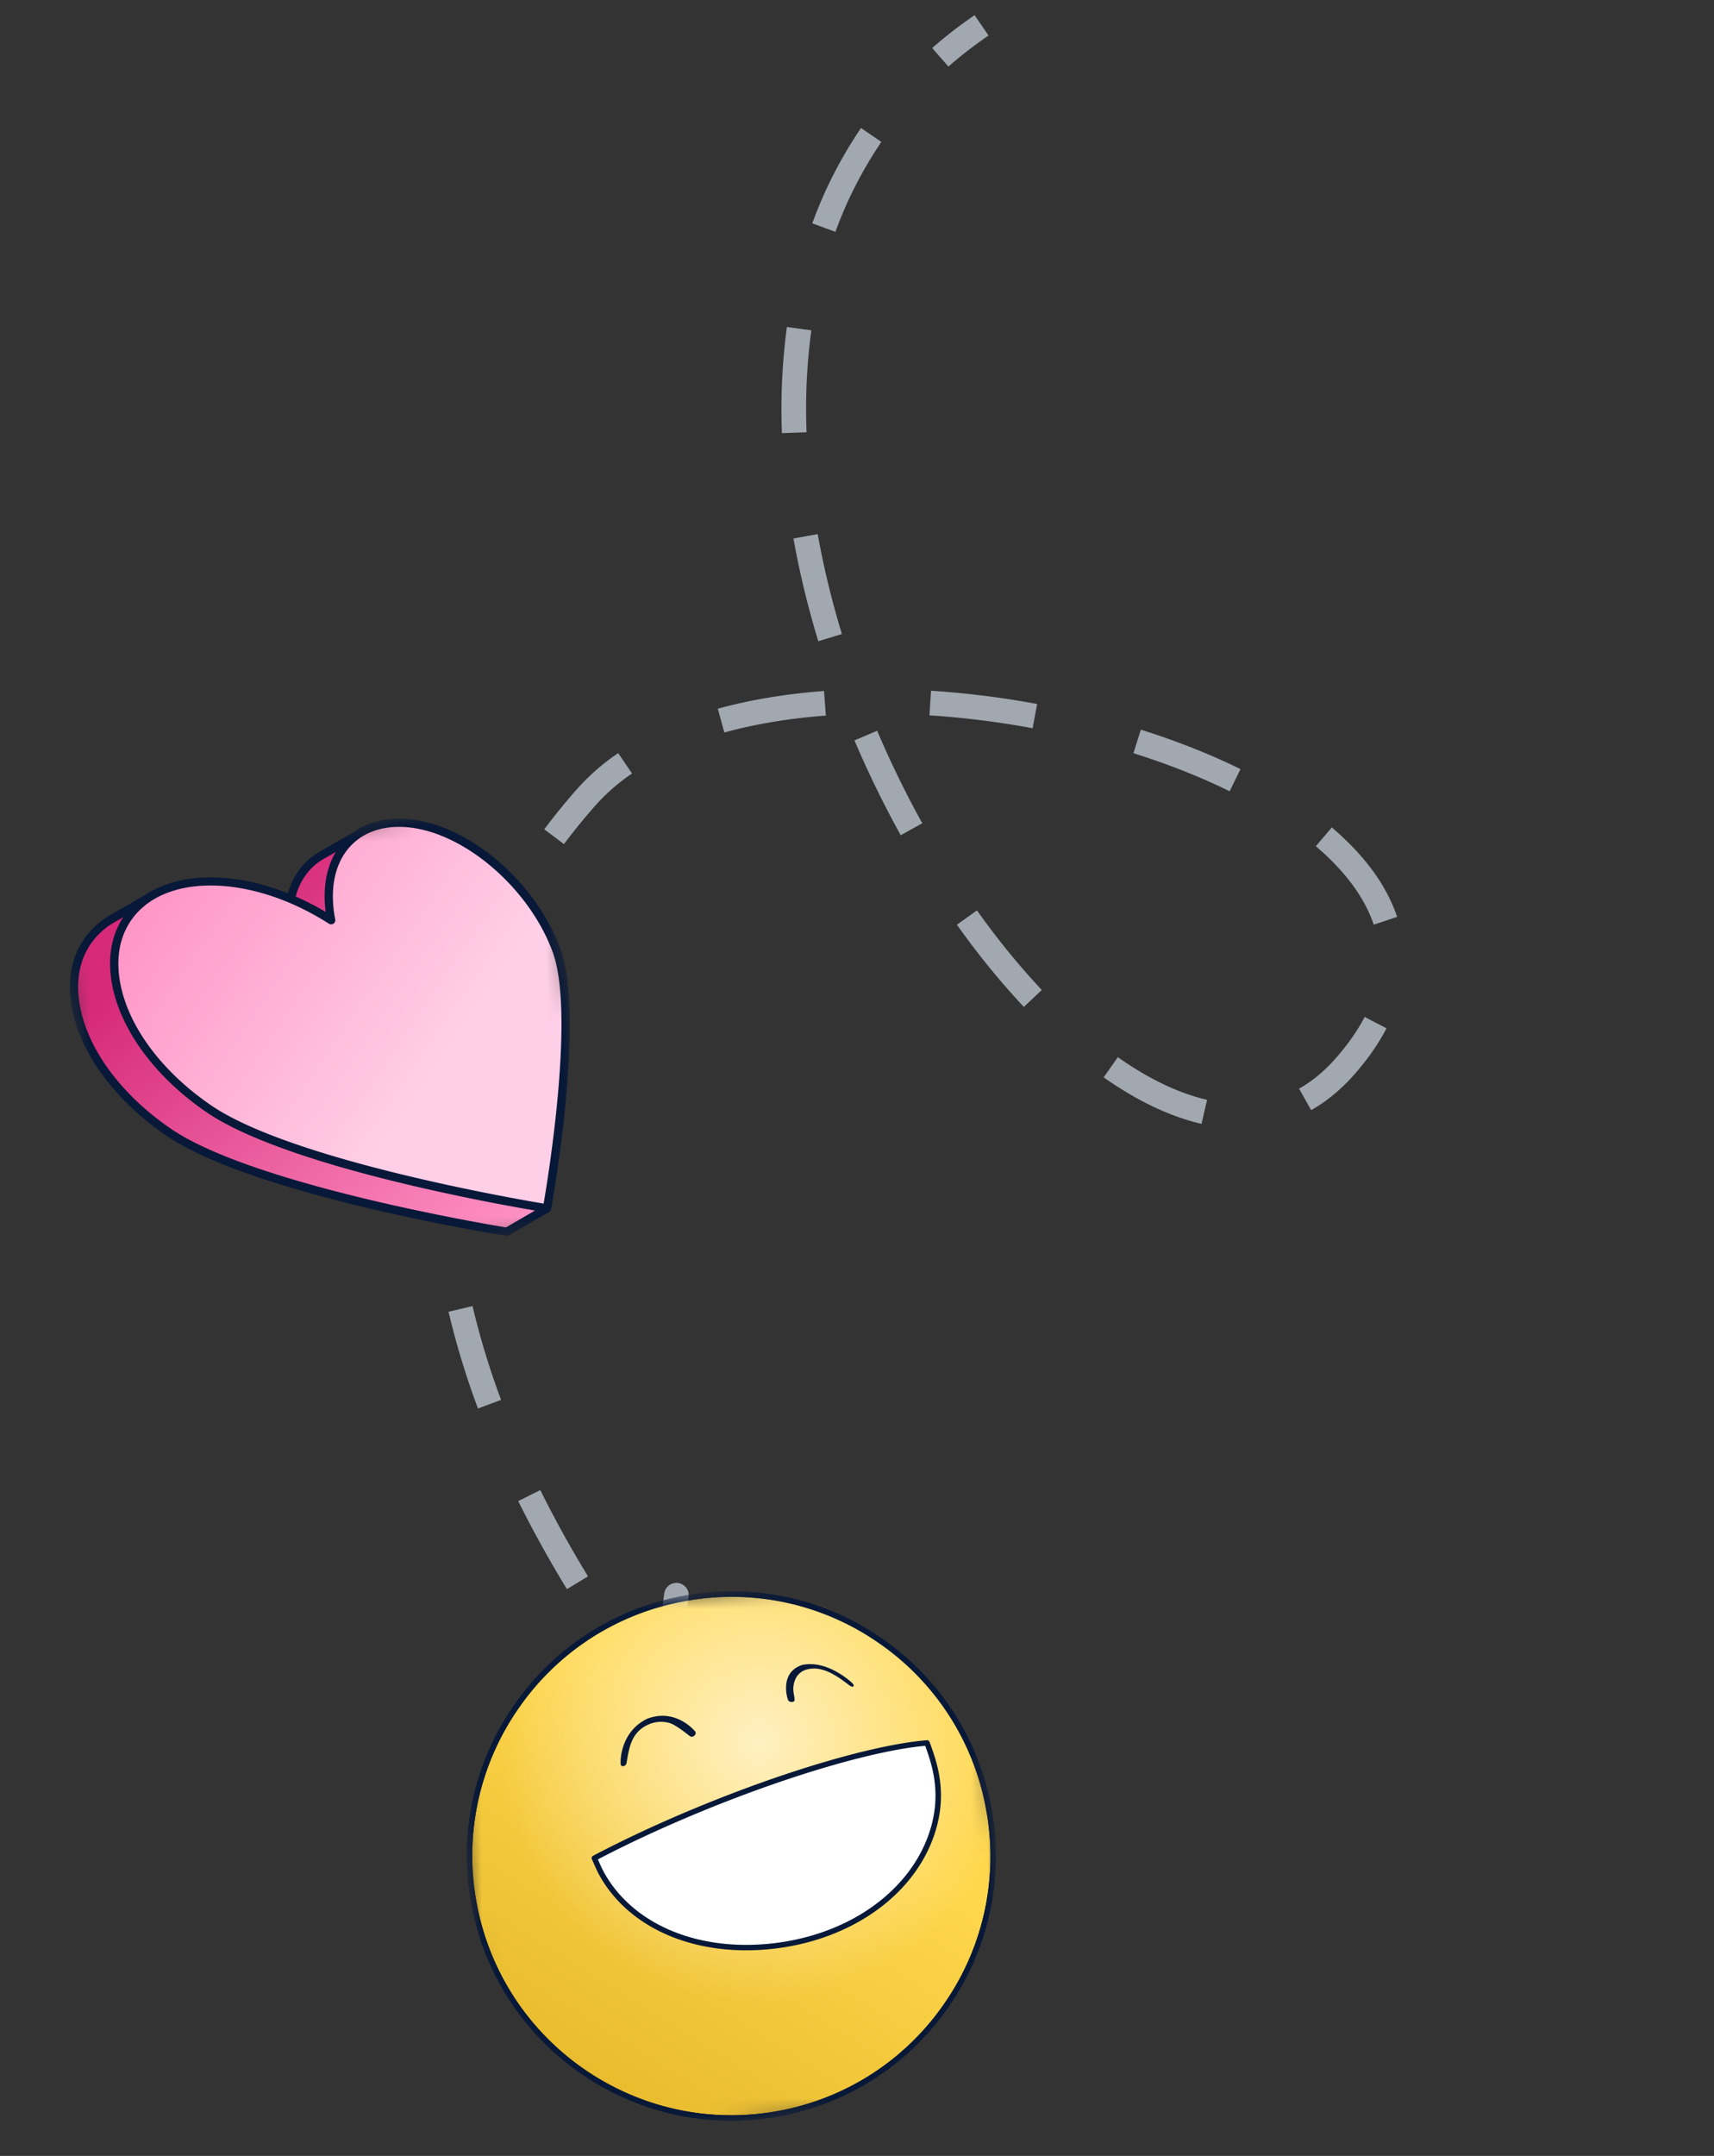
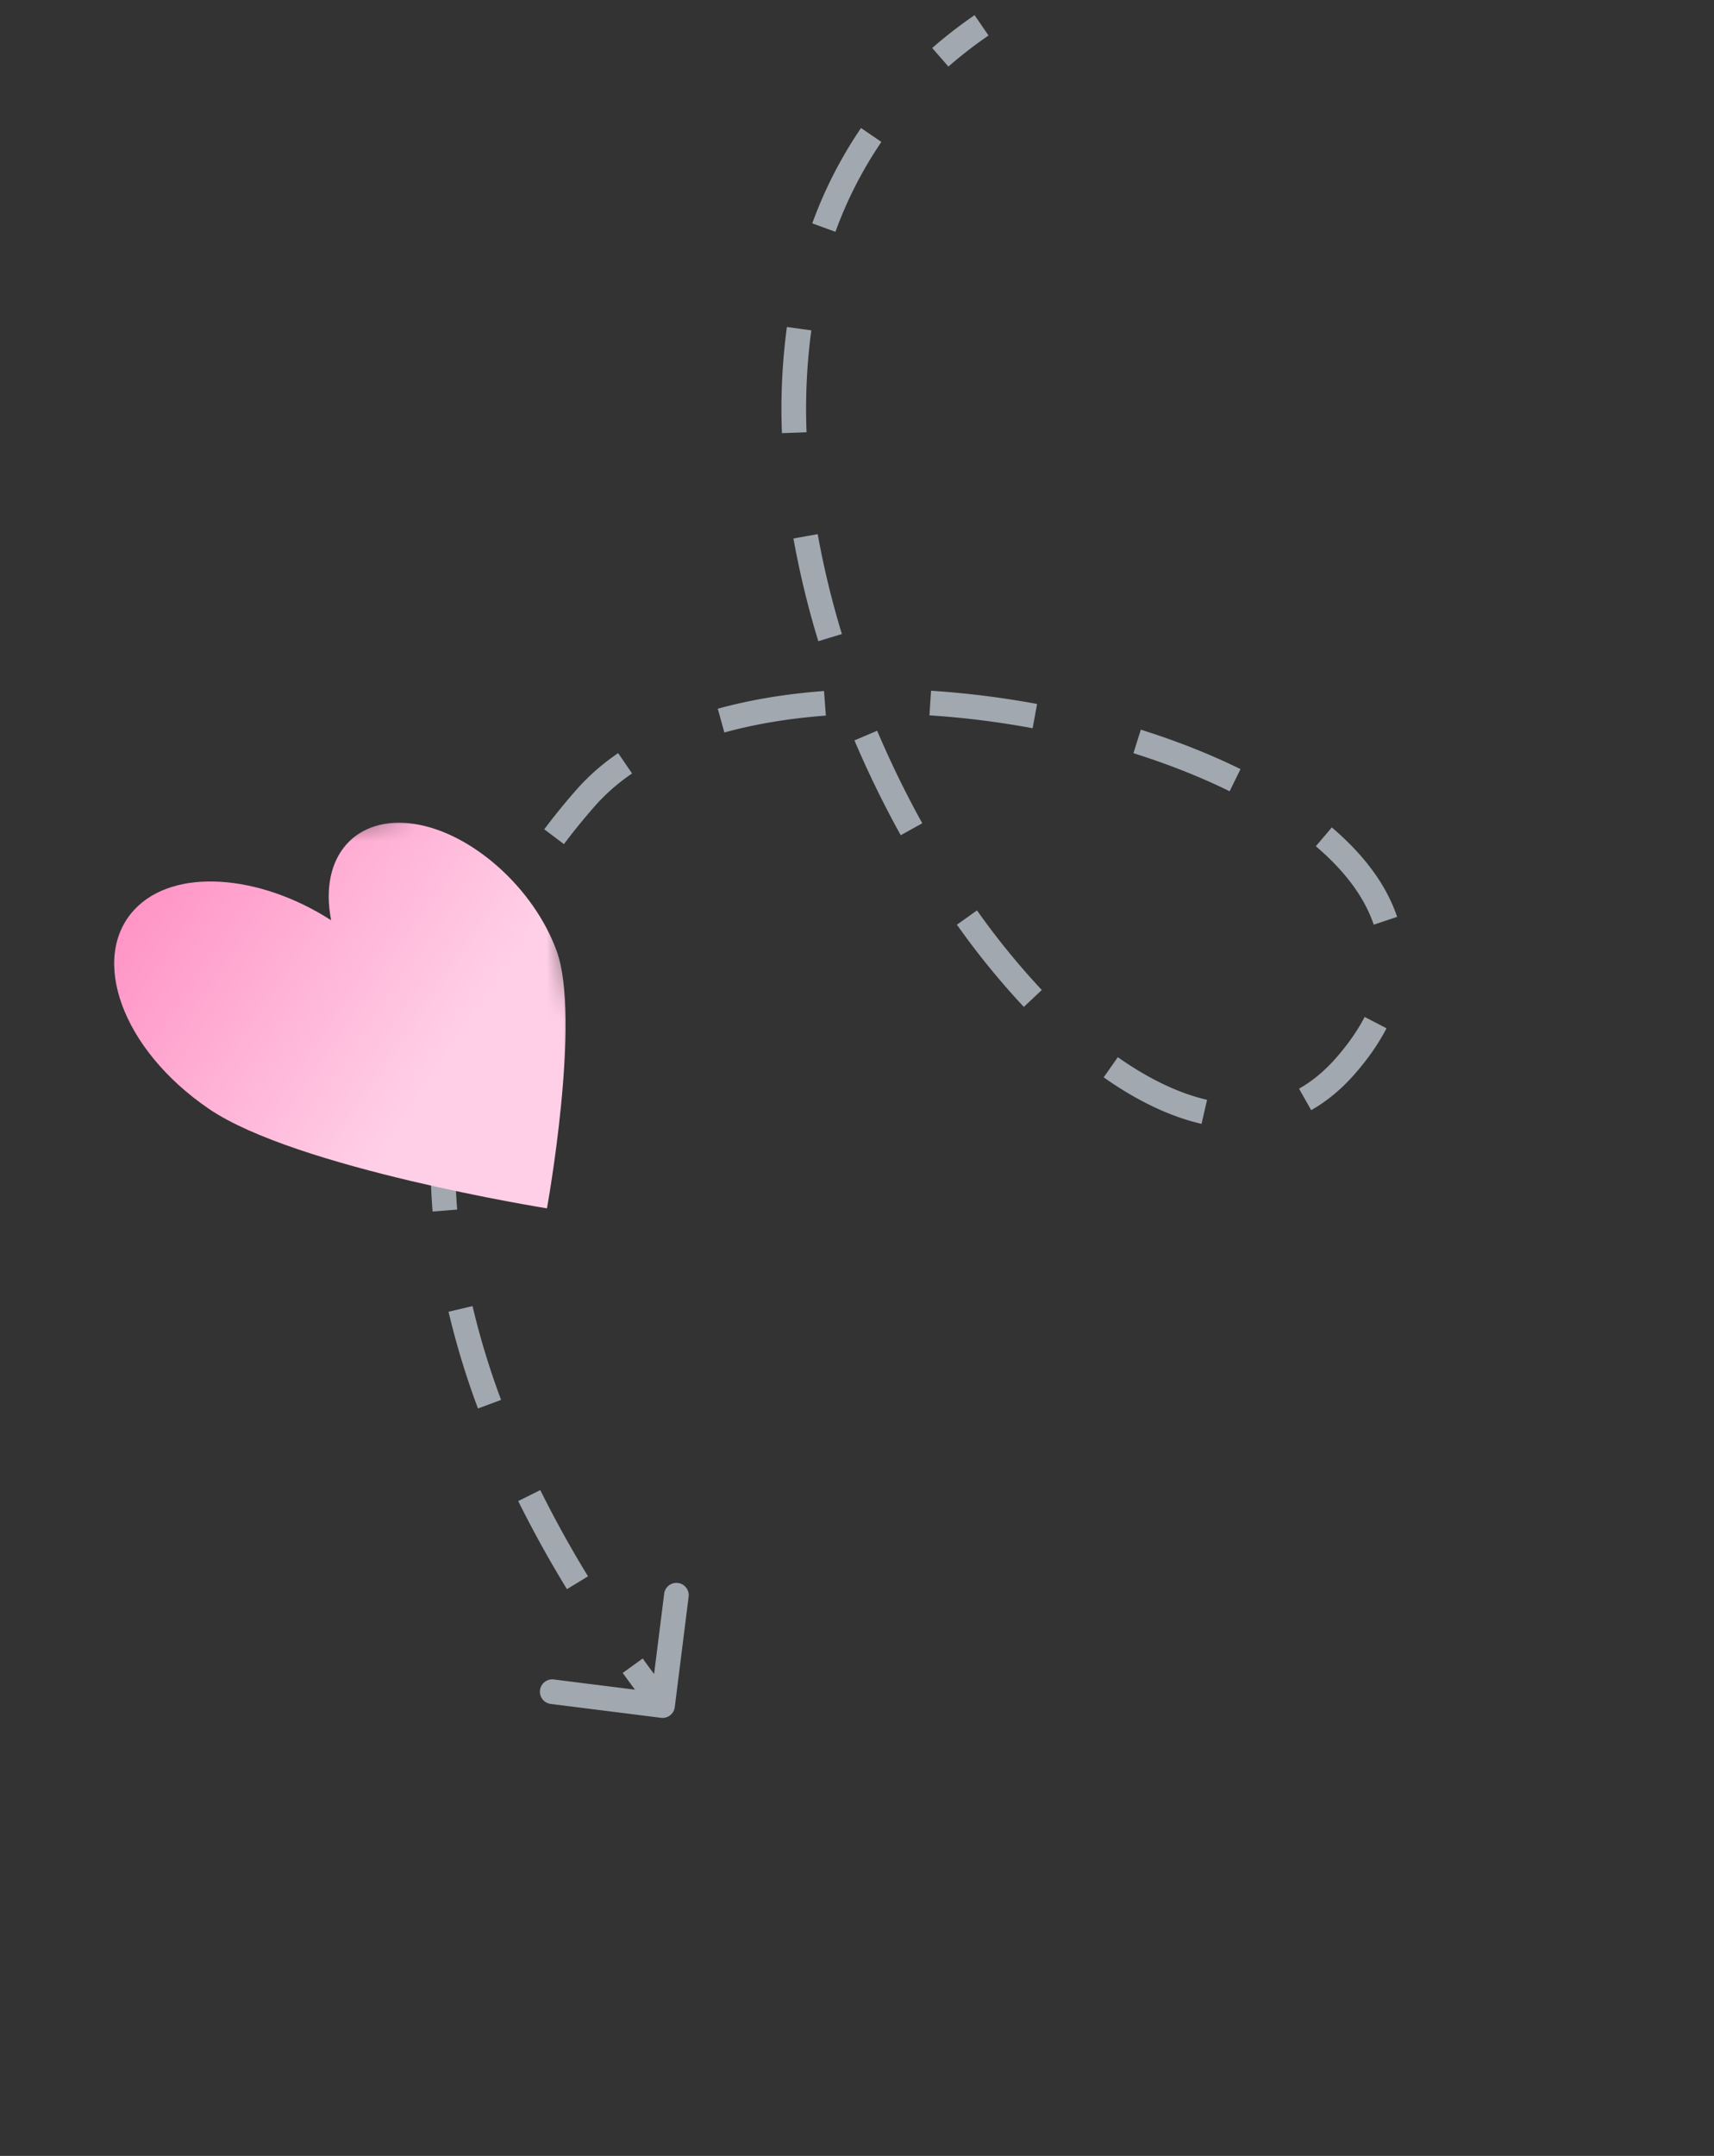
<svg xmlns="http://www.w3.org/2000/svg" width="105" height="132" viewBox="0 0 105 132" fill="none">
  <rect x="0" y="0" width="105" height="132" fill="#333333" stroke="none" />
  <path d="M40.494 105.177a.755.755 0 0 0 .843-.655l.847-6.744a.755.755 0 1 0-1.498-.188l-.753 5.994-5.995-.753a.755.755 0 1 0-.188 1.498l6.744.848ZM60.13 1.551l-.427-.623a28.069 28.069 0 0 0-2.596 2.01l.496.57.497.568c.761-.665 1.58-1.3 2.458-1.902l-.428-.623Zm-6.76 6.713-.624-.426a26.372 26.372 0 0 0-2.986 5.837l.71.26.709.259a24.855 24.855 0 0 1 2.815-5.504l-.624-.426Zm-4.416 11.86-.748-.103a37.674 37.674 0 0 0-.305 6.5l.754-.027.755-.028a36.17 36.17 0 0 1 .292-6.24l-.748-.102Zm.395 12.713-.743.133a54.635 54.635 0 0 0 1.524 6.29l.722-.22.723-.22a53.104 53.104 0 0 1-1.482-6.116l-.744.133Zm3.69 12.2-.695.296a62.347 62.347 0 0 0 2.835 5.806l.66-.367.66-.366a60.854 60.854 0 0 1-2.765-5.665l-.695.296Zm6.197 11.142-.615.438a47.553 47.553 0 0 0 4.1 5.034l.55-.518.55-.518a46.083 46.083 0 0 1-3.97-4.874l-.615.438Zm8.81 9.166-.435.618c1.985 1.398 4.01 2.39 5.996 2.848l.169-.736.17-.736c-1.746-.402-3.592-1.292-5.466-2.611l-.435.617Zm11.906 1.97.371.657c.951-.538 1.84-1.27 2.657-2.2l-.567-.498-.568-.498c-.717.816-1.476 1.435-2.265 1.88l.372.658Zm2.46-2.041.568.498c.824-.939 1.474-1.877 1.959-2.813l-.67-.347-.671-.348c-.421.813-.998 1.651-1.753 2.512l.568.498Zm2.46-8.897.716-.24c-.677-2.024-2.102-3.86-4.001-5.476l-.49.576-.489.575c1.765 1.501 2.984 3.121 3.547 4.805l.717-.24Zm-9.212-8.61.334-.677c-1.878-.923-3.938-1.733-6.106-2.415l-.227.72-.226.721c2.104.662 4.092 1.444 5.892 2.33l.333-.678Zm-12.264-3.922.137-.742a55.357 55.357 0 0 0-6.497-.811l-.049.753-.048.754a53.82 53.82 0 0 1 6.32.789l.137-.743Zm-12.86-.784-.056-.753c-2.284.171-4.48.526-6.508 1.086l.201.728.201.728c1.918-.53 4.015-.87 6.219-1.036l-.057-.753Zm-12.24 3.673-.427-.623a13.577 13.577 0 0 0-2.561 2.246l.567.498.568.498a12.07 12.07 0 0 1 2.278-1.995l-.426-.623Zm-2.42 2.121-.568-.498a41.2 41.2 0 0 0-1.967 2.418l.604.454.603.453a39.726 39.726 0 0 1 1.895-2.329l-.568-.498Zm-5.175 7.53-.671-.345a33.032 33.032 0 0 0-2.318 5.79l.724.212.725.212a31.521 31.521 0 0 1 2.212-5.524l-.672-.345Zm-3.413 11.64-.752-.071a35.543 35.543 0 0 0-.035 6.226l.753-.06.753-.061c-.16-1.98-.157-3.971.033-5.962l-.752-.072Zm.924 12.116-.735.173a49.405 49.405 0 0 0 1.804 5.925l.708-.264.708-.263a47.913 47.913 0 0 1-1.75-5.744l-.735.173Zm4.21 11.43-.677.335a70.293 70.293 0 0 0 2.987 5.395l.645-.394.644-.393a68.734 68.734 0 0 1-2.923-5.28l-.677.336Zm6.337 10.416-.612.442a87.745 87.745 0 0 0 1.843 2.462l.597-.463.596-.464a84.522 84.522 0 0 1-1.811-2.419l-.613.442Z" fill="#A1A8AF" />
  <mask id="mask0_396_20773" style="mask-type:luminance" maskUnits="userSpaceOnUse" x="27" y="96" width="36" height="36">
-     <path d="M59.422 96 27.16 99.024l3.024 32.262 32.261-3.025L59.422 96Z" fill="#fff" />
-   </mask>
+     </mask>
  <g mask="url(#mask0_396_20773)">
    <path d="M46.299 129.606c-8.817.827-16.634-5.65-17.46-14.467-.827-8.816 5.65-16.634 14.467-17.46 8.816-.827 16.634 5.651 17.46 14.467.827 8.817-5.65 16.634-14.467 17.46Z" fill="url(#paint0_linear_396_20773)" />
    <path d="M46.304 129.774c.496-.046.994-.116 1.493-.21 8.78-1.651 14.579-10.136 12.928-18.915a16.096 16.096 0 0 0-6.78-10.381 16.095 16.095 0 0 0-12.135-2.546c-4.252.8-7.94 3.207-10.381 6.779a16.094 16.094 0 0 0-2.546 12.135c1.556 8.28 9.193 13.91 17.42 13.138ZM43.35 97.841a15.746 15.746 0 0 1 10.406 2.702 15.76 15.76 0 0 1 6.64 10.168 15.762 15.762 0 0 1-2.493 11.885 15.764 15.764 0 0 1-10.168 6.641c-.489.092-.977.16-1.463.206-8.06.756-15.538-4.758-17.063-12.868a15.765 15.765 0 0 1 2.494-11.886 15.763 15.763 0 0 1 10.168-6.64 16.14 16.14 0 0 1 1.479-.208Z" fill="#071838" />
    <path d="M47.958 122.532c-8.771.822-16.548-5.622-17.37-14.393a15.98 15.98 0 0 1-.068-1.784c2.182-4.268 6.244-7.516 11.319-8.47 8.703-1.636 17.084 4.092 18.72 12.795.184.975.274 1.945.278 2.902-2.35 4.861-7.112 8.409-12.88 8.95Z" fill="url(#paint1_radial_396_20773)" />
    <path d="M46.304 129.774c.496-.046.994-.116 1.493-.21 8.78-1.651 14.579-10.136 12.928-18.915a16.096 16.096 0 0 0-6.78-10.381 16.095 16.095 0 0 0-12.135-2.546c-4.252.8-7.94 3.207-10.381 6.779a16.094 16.094 0 0 0-2.546 12.135c1.556 8.28 9.193 13.91 17.42 13.138ZM43.35 97.841a15.746 15.746 0 0 1 10.406 2.702 15.76 15.76 0 0 1 6.64 10.168 15.762 15.762 0 0 1-2.493 11.885 15.764 15.764 0 0 1-10.168 6.641c-.489.092-.977.16-1.463.206-8.06.756-15.538-4.758-17.063-12.868a15.765 15.765 0 0 1 2.494-11.886 15.763 15.763 0 0 1 10.168-6.64 16.14 16.14 0 0 1 1.479-.208Z" fill="#071838" />
-     <path d="M48.24 102.79c.14-.421.452-.709.925-.855 1.485-.296 2.88.959 3.034 1.104.096.09.117.172.087.208-.033.038-.13.033-.245-.054-.66-.498-1.466-1.107-2.333-1.025a1.734 1.734 0 0 0-.252.043 1.045 1.045 0 0 0-.745.632c-.07.171-.108.353-.113.543-.003.133.02.262.04.388.017.097.034.197.039.296.003.069-.042.103-.079.12a.287.287 0 0 1-.303-.069c-.049-.072-.255-.737-.056-1.331Zm-8.584 2.44c1.668-.628 2.79.619 2.913.763.083.097.043.203-.016.264-.073.075-.2.116-.31.029-.572-.455-.978-.718-1.219-.788a1.892 1.892 0 0 0-1.268.075c-1.06.452-1.21 1.377-1.37 2.356a.246.246 0 0 1-.186.206.154.154 0 0 1-.168-.066c-.051-.158-.057-2.033 1.624-2.839Z" fill="#071838" />
+     <path d="M48.24 102.79c.14-.421.452-.709.925-.855 1.485-.296 2.88.959 3.034 1.104.096.09.117.172.087.208-.033.038-.13.033-.245-.054-.66-.498-1.466-1.107-2.333-1.025a1.734 1.734 0 0 0-.252.043 1.045 1.045 0 0 0-.745.632c-.07.171-.108.353-.113.543-.003.133.02.262.04.388.017.097.034.197.039.296.003.069-.042.103-.079.12a.287.287 0 0 1-.303-.069c-.049-.072-.255-.737-.056-1.331Zc1.668-.628 2.79.619 2.913.763.083.097.043.203-.016.264-.073.075-.2.116-.31.029-.572-.455-.978-.718-1.219-.788a1.892 1.892 0 0 0-1.268.075c-1.06.452-1.21 1.377-1.37 2.356a.246.246 0 0 1-.186.206.154.154 0 0 1-.168-.066c-.051-.158-.057-2.033 1.624-2.839Z" fill="#071838" />
    <path d="M36.856 114.717c3.934 7.122 17.542 5.489 20.223-2.426.84-2.481.163-4.344-.285-5.576-1.969.16-4.941.85-8.564 2.059-4.215 1.406-8.463 3.23-11.815 4.997.132.284.29.672.44.946Z" fill="#fff" />
    <path d="M47.082 119.348c4.883-.458 8.864-3.202 10.152-7.004.86-2.536.17-4.432-.287-5.686a.166.166 0 0 0-.17-.109c-2.051.167-5.107.901-8.603 2.067-4.048 1.35-8.364 3.175-11.84 5.008a.166.166 0 0 0-.073.217c.043.091.087.192.133.296.102.23.207.468.313.66 1.779 3.22 5.728 4.966 10.307 4.557l.068-.006Zm9.596-12.457c.438 1.21 1.036 2.999.24 5.346-1.245 3.678-5.114 6.334-9.867 6.779l-.066.006c-4.446.397-8.273-1.283-9.986-4.386a7.91 7.91 0 0 1-.3-.633 25.463 25.463 0 0 0-.07-.158c3.436-1.799 7.672-3.586 11.65-4.913 3.378-1.127 6.336-1.847 8.36-2.037l.039-.004Z" fill="#071838" />
  </g>
  <mask id="mask1_396_20773" style="mask-type:luminance" maskUnits="userSpaceOnUse" x="3" y="49" width="34" height="30">
    <path d="m6.414 78.624-3.118-26.01L33.435 49l3.118 26.01-30.139 3.614Z" fill="#fff" />
  </mask>
  <g mask="url(#mask1_396_20773)">
-     <path d="M22.268 50.88s-1.677.99-2.535 1.47c-1.606.9-2.41 2.855-1.909 5.426-2.771-1.78-5.863-3.295-8.384-3.013 0 0-1.793 1.052-2.518 1.463a4.8 4.8 0 0 0-1.15.902c-2.741 2.942-.802 8.532 4.561 12.194 5.335 3.643 20.713 6.094 20.713 6.094l2.462-1.432c.527-3.6-.776-11.336-1.869-14.331-1.413-3.874-5.861-8.24-9.371-8.774Z" fill="url(#paint2_linear_396_20773)" />
-     <path d="M33.597 67.772c.284 2.371.39 4.68.16 6.248a.253.253 0 0 1-.123.183l-2.462 1.432c-.05.03-.11.04-.167.03-.63-.1-15.495-2.501-20.816-6.134-3.345-2.284-5.539-5.41-5.868-8.37-.185-1.665.252-3.12 1.264-4.206.345-.37.752-.689 1.21-.95.716-.405 2.497-1.45 2.515-1.46a.257.257 0 0 1 .1-.034c2.079-.233 4.723.668 8.074 2.75l-.006-.049c-.275-2.295.499-4.168 2.13-5.082.846-.474 2.513-1.459 2.53-1.469.05-.03.109-.04.167-.032 3.496.531 8.058 4.791 9.57 8.937.645 1.766 1.343 5.041 1.722 8.206Zm-.324 6.055c.47-3.582-.802-11.15-1.873-14.087-1.42-3.892-5.81-8.037-9.084-8.596-.342.202-1.716 1.01-2.46 1.428-1.574.882-2.241 2.81-1.785 5.155a.254.254 0 0 1-.385.262c-3.445-2.213-6.118-3.188-8.167-2.98-.288.169-1.821 1.067-2.474 1.437-.414.235-.78.522-1.09.854-.908.975-1.3 2.291-1.131 3.805.315 2.81 2.425 5.805 5.65 8.008 5.02 3.427 19.26 5.83 20.522 6.038l2.277-1.324Z" fill="#071838" />
    <path d="M25.378 50.446c-3.558-.54-5.86 1.953-5.093 5.898-4.4-2.826-9.641-3.236-12.052-.649-2.741 2.943-.802 8.533 4.561 12.195 5.335 3.642 20.713 6.094 20.713 6.094s2.108-11.61.593-15.763c-1.413-3.874-5.212-7.242-8.722-7.775Z" fill="url(#paint3_linear_396_20773)" />
-     <path d="M34.769 60.104c.596 4.97-.936 13.51-1.01 13.925a.253.253 0 0 1-.29.205c-.63-.1-15.495-2.502-20.815-6.135-3.322-2.269-5.509-5.37-5.861-8.309a7.523 7.523 0 0 1-.007-.06c-.186-1.666.252-3.12 1.264-4.207 2.355-2.529 7.399-2.371 11.9.313-.232-1.815.18-3.367 1.187-4.416 1.012-1.055 2.533-1.49 4.282-1.224 3.636.552 7.472 3.965 8.921 7.938.2.548.339 1.218.429 1.97Zm-1.466 13.59c.29-1.695 1.915-11.676.561-15.386-1.367-3.75-5.11-7.093-8.521-7.611-1.582-.24-2.945.14-3.84 1.074-.99 1.032-1.334 2.64-.967 4.524a.254.254 0 0 1-.385.262c-4.413-2.834-9.456-3.13-11.73-.69-.91.977-1.3 2.292-1.132 3.806.31 2.816 2.425 5.806 5.65 8.008 4.86 3.318 18.37 5.678 20.364 6.012Z" fill="#071838" />
  </g>
  <defs>
    <linearGradient id="paint0_linear_396_20773" x1="31.611" y1="134.681" x2="47.78" y2="108.894" gradientUnits="userSpaceOnUse">
      <stop stop-color="#E0B122" />
      <stop offset="1" stop-color="#FFD74C" />
    </linearGradient>
    <linearGradient id="paint2_linear_396_20773" x1="30.505" y1="76.224" x2="13.435" y2="55.203" gradientUnits="userSpaceOnUse">
      <stop stop-color="#FF92C4" />
      <stop offset="1" stop-color="#D62978" />
    </linearGradient>
    <linearGradient id="paint3_linear_396_20773" x1="9.434" y1="52.109" x2="33.903" y2="68.738" gradientUnits="userSpaceOnUse">
      <stop stop-color="#FF92C4" />
      <stop offset=".742" stop-color="#FFCFE7" />
    </linearGradient>
    <radialGradient id="paint1_radial_396_20773" cx="0" cy="0" r="1" gradientUnits="userSpaceOnUse" gradientTransform="rotate(174.644 20.74 54.412) scale(15.951)">
      <stop stop-color="#FFF0C2" />
      <stop offset="1" stop-color="#FFF0C2" stop-opacity="0" />
    </radialGradient>
  </defs>
</svg>